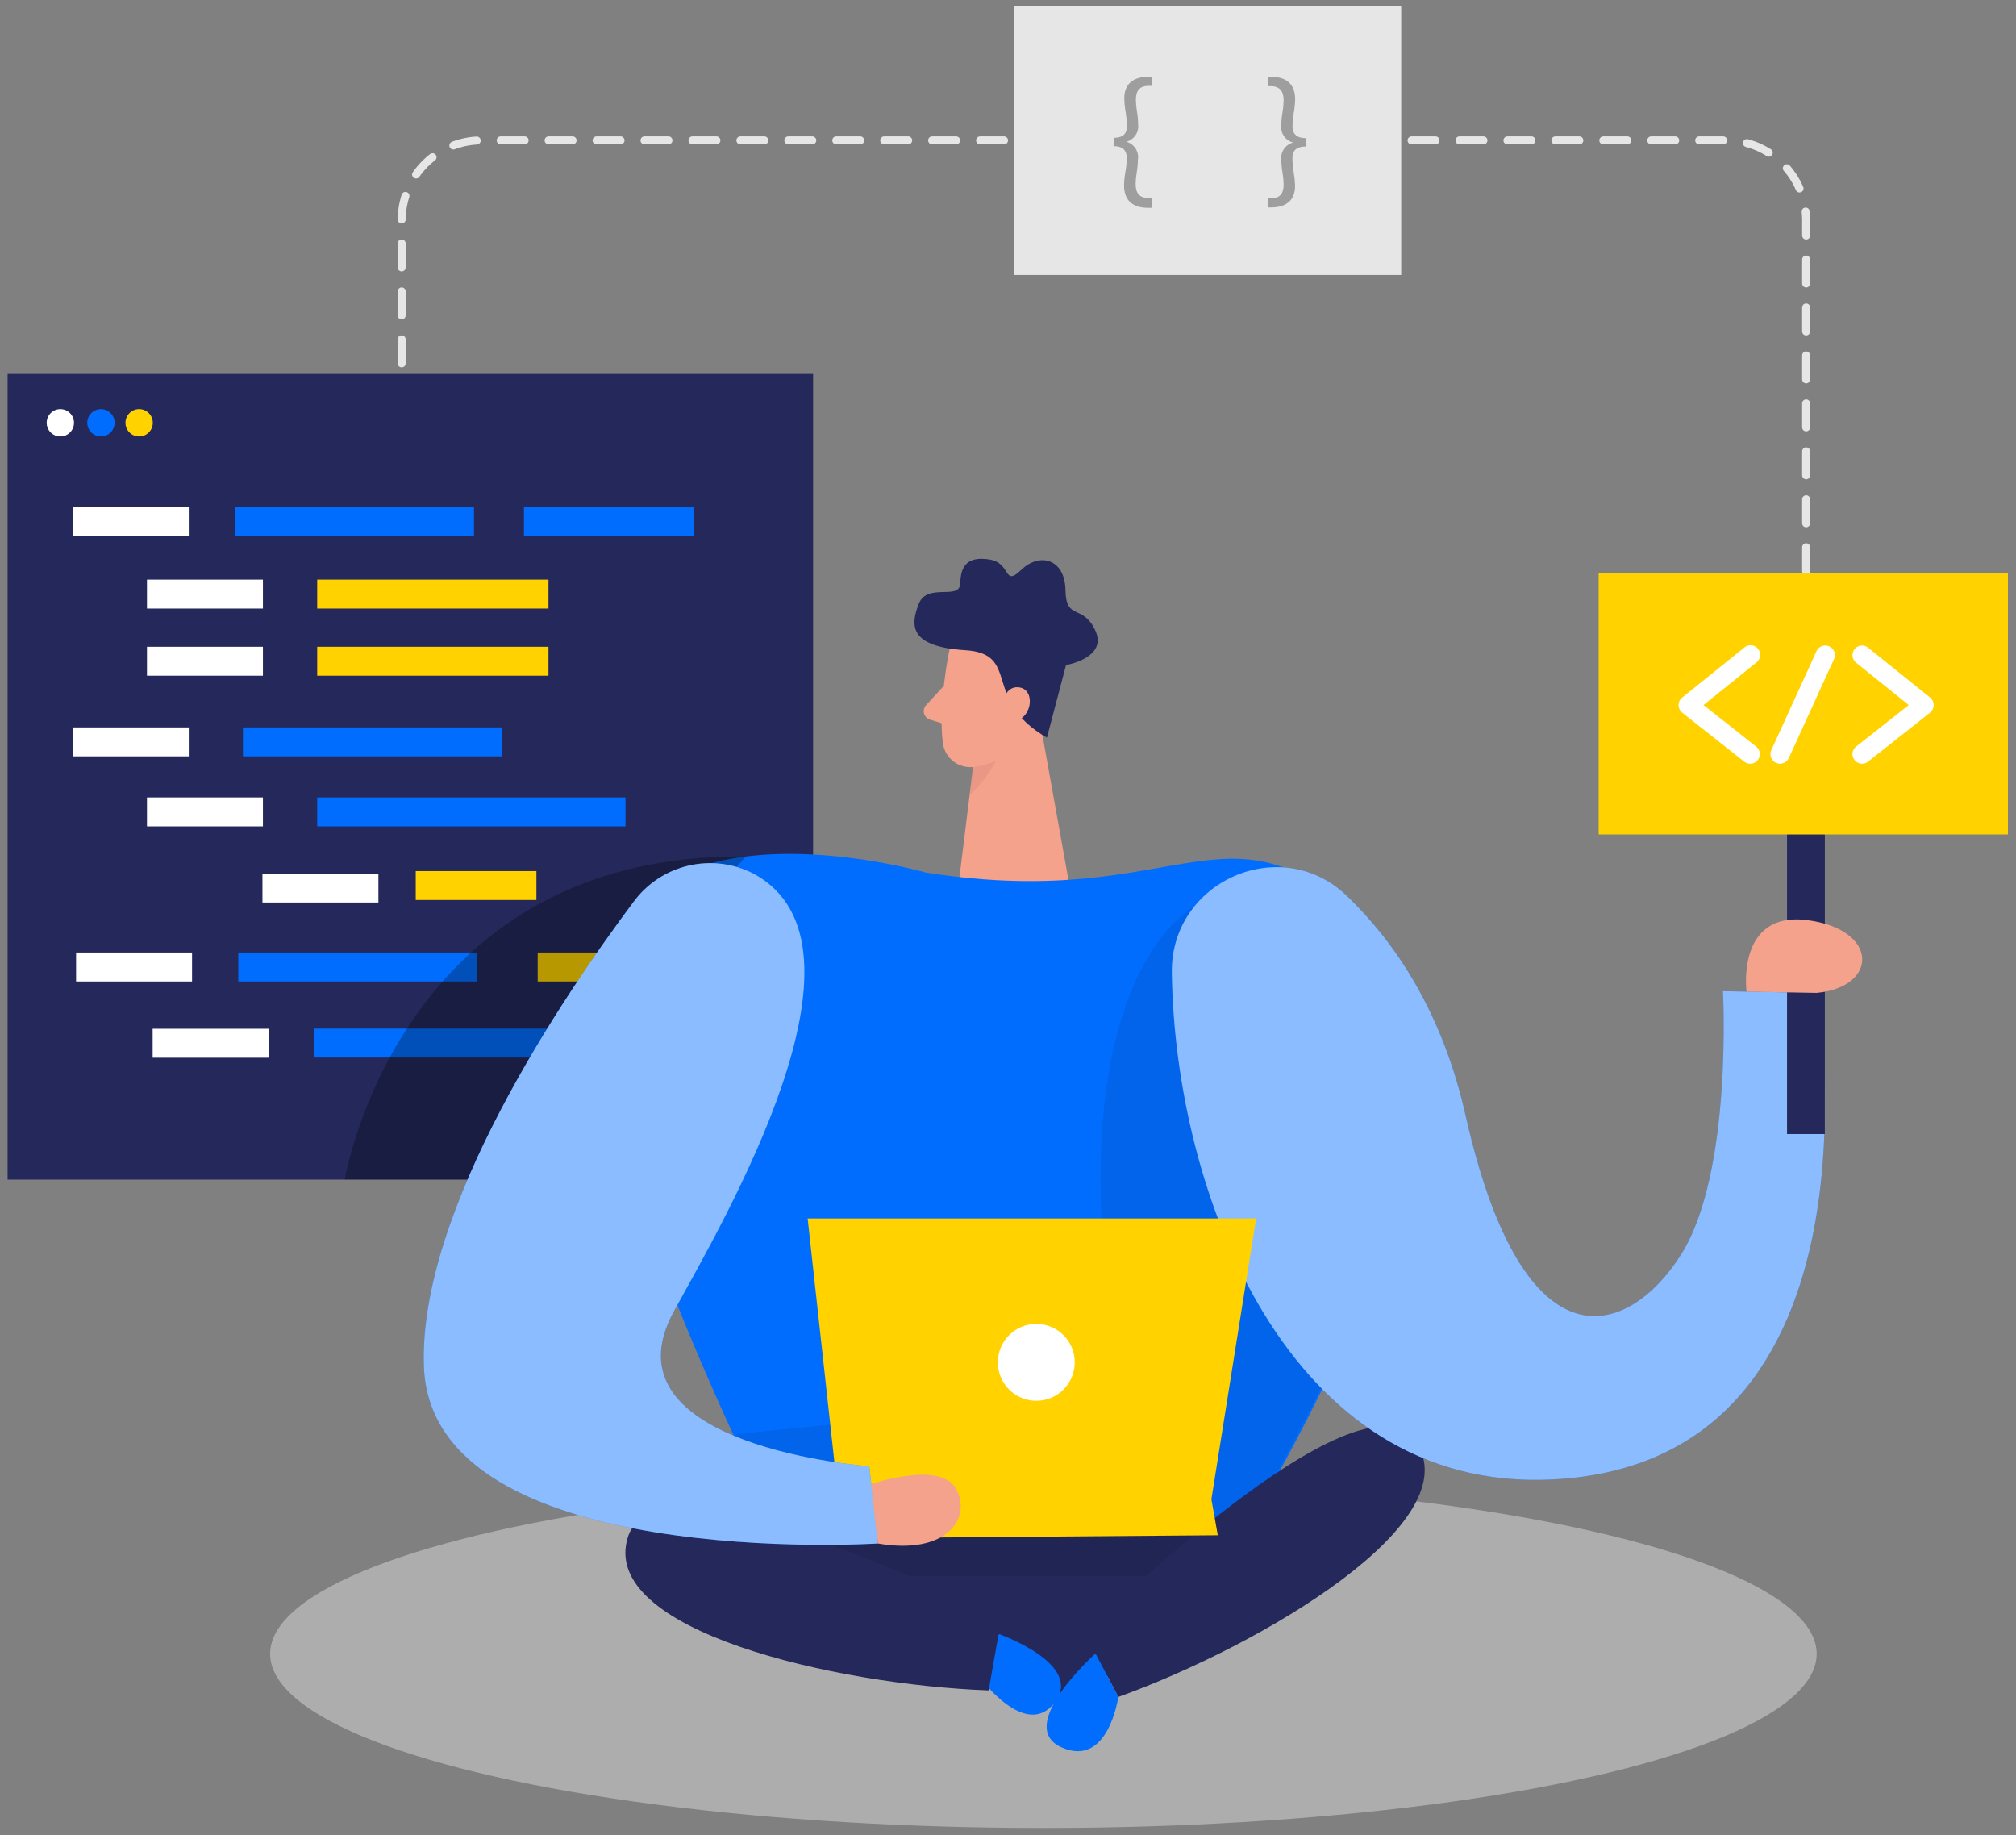
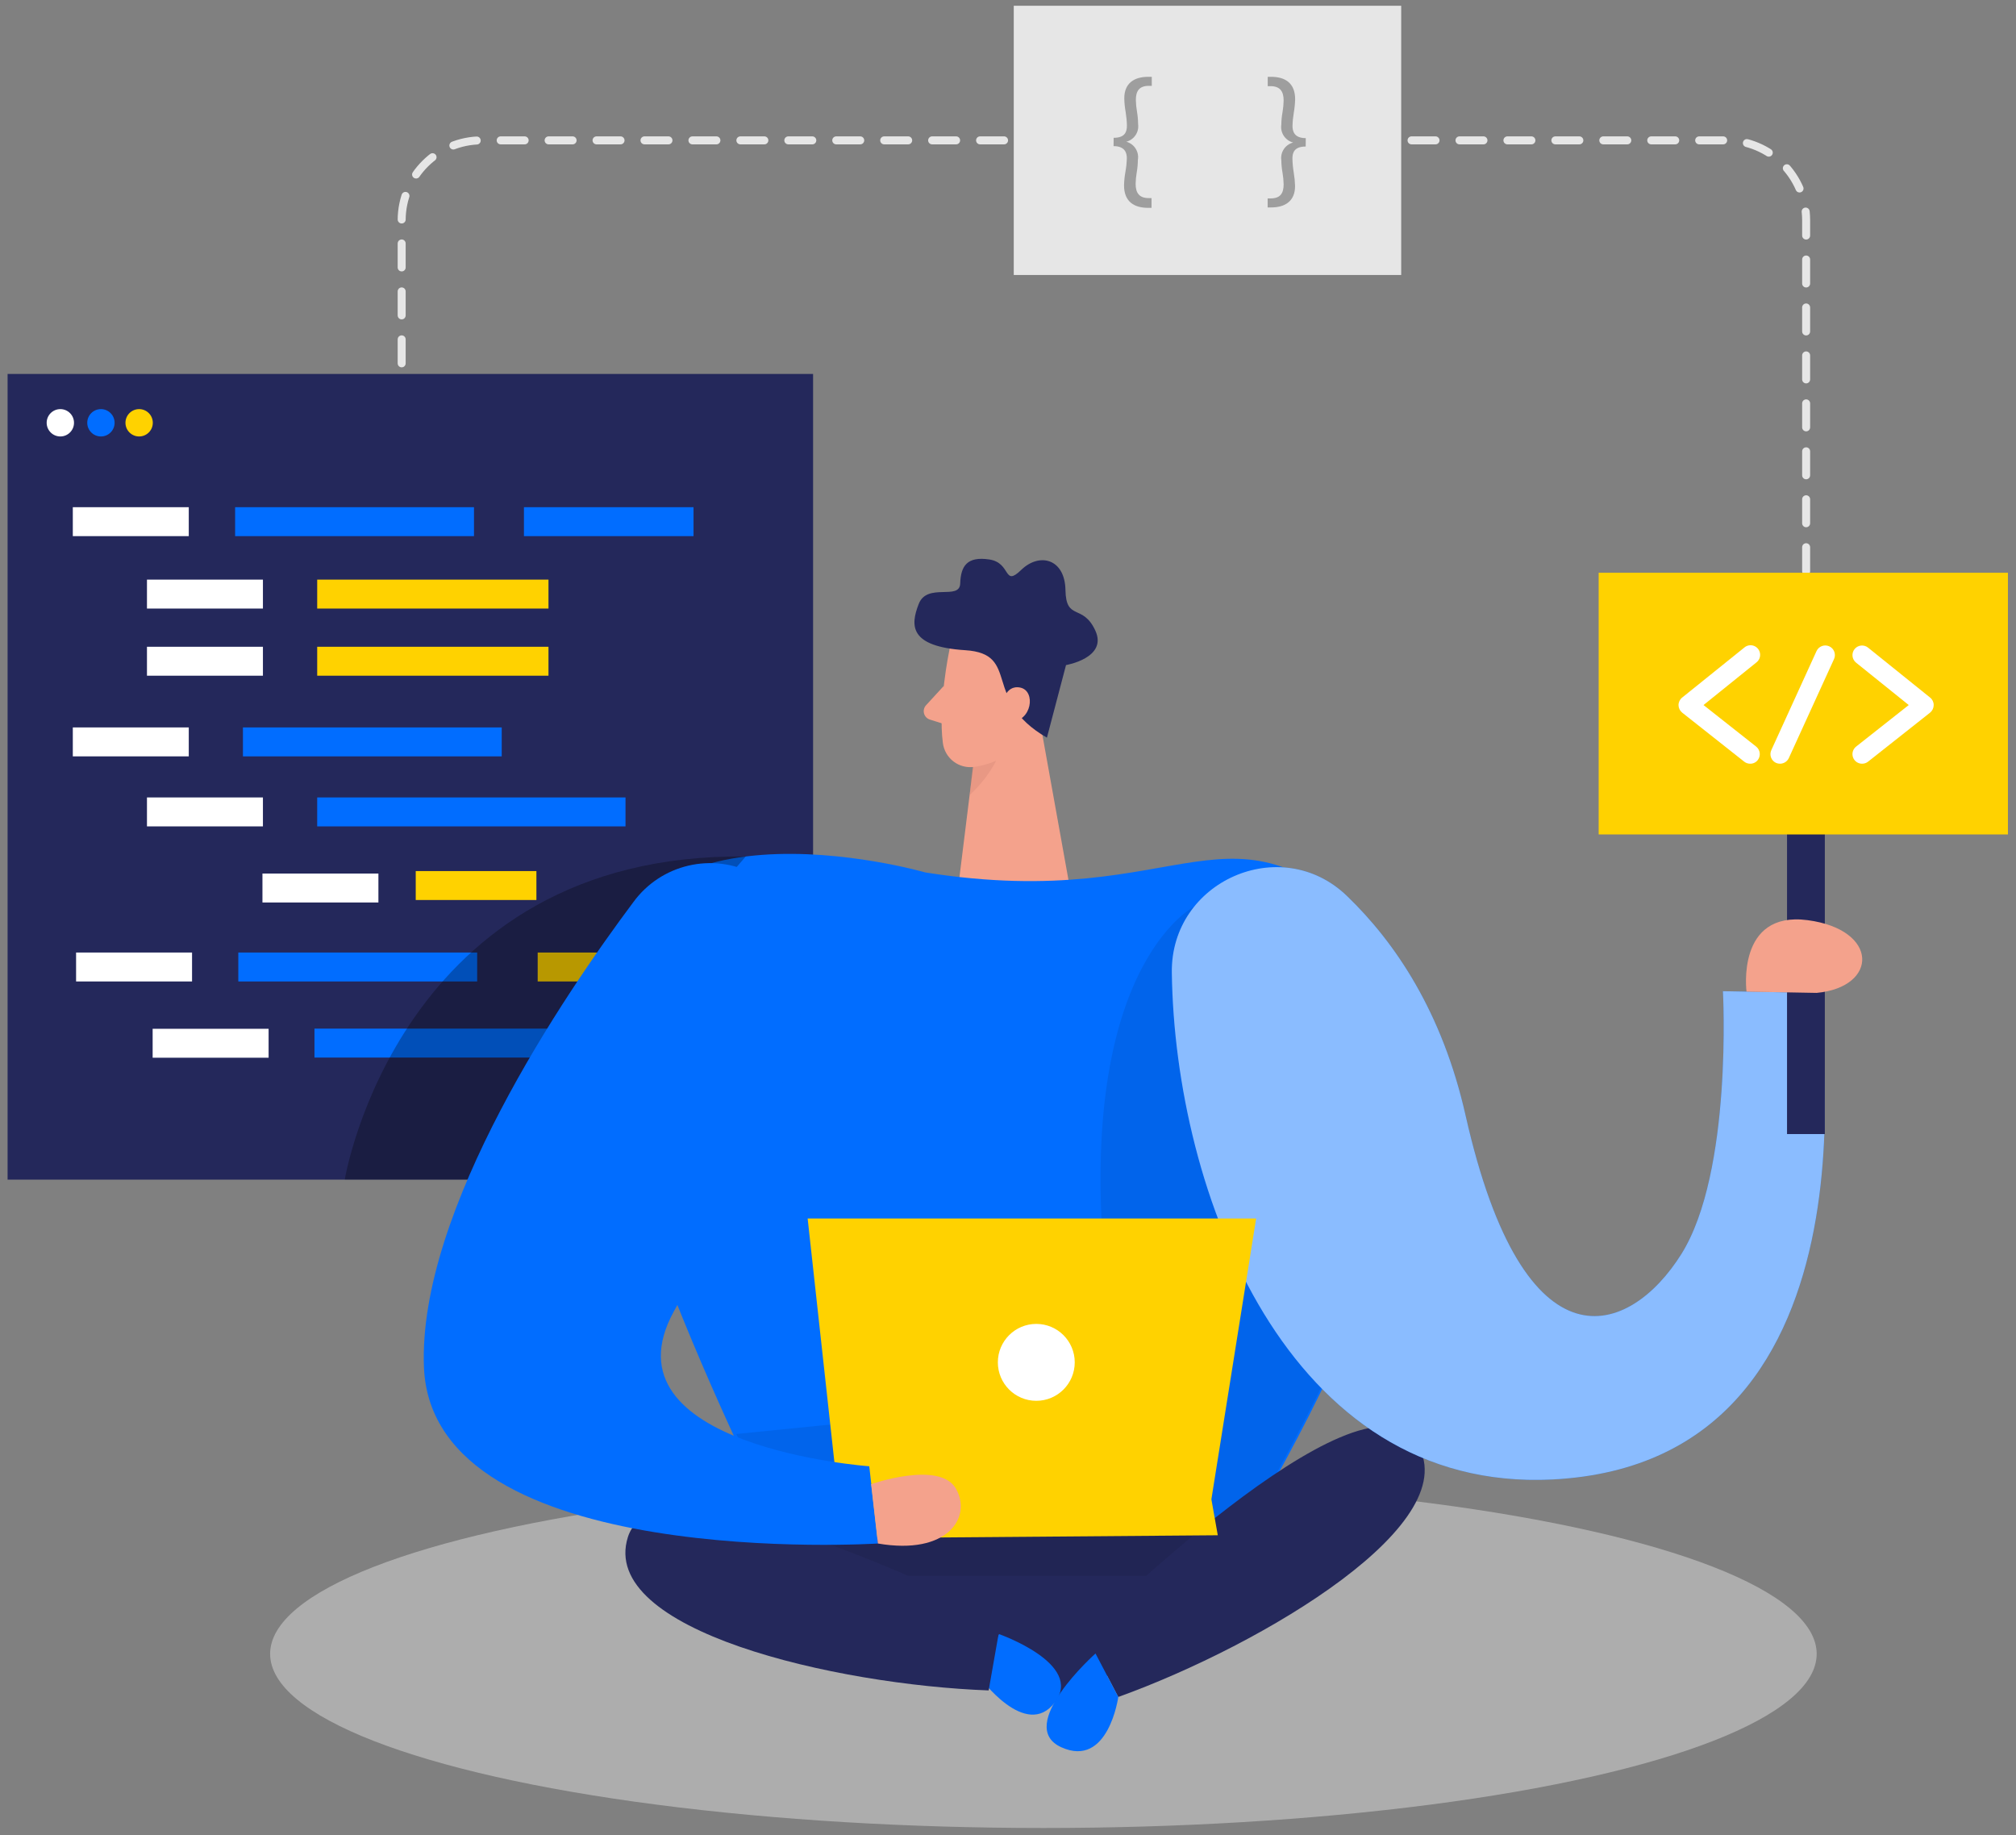
<svg xmlns="http://www.w3.org/2000/svg" width="200px" height="182px" viewBox="0 0 200 182" version="1.1">
  <rect x="0" y="0" width="200" height="182" fill="#808080" stroke="none" />
  <title>Web Developer_Two Color</title>
  <g id="页面-1" stroke="none" stroke-width="1" fill="none" fill-rule="evenodd">
    <g id="招商加盟" transform="translate(-550, -3274)">
      <g id="1备份-2" transform="translate(0, 2656)">
        <g id="Web-Developer_Two-Color" transform="translate(550, 618)">
          <path d="M39.848,50.305 L39.848,21.811 C39.87,17.448 43.413,13.922 47.776,13.922 L171.252,13.922 C175.615,13.922 179.158,17.448 179.18,21.811 L179.18,65.908" id="路径" stroke="#E6E6E6" stroke-width="0.793" stroke-linecap="round" stroke-linejoin="round" stroke-dasharray="2.378" />
          <rect id="矩形" fill="#E6E6E6" fill-rule="nonzero" x="100.571" y="0.571" width="38.437" height="26.703" />
          <path d="M110.481,13.668 C111.639,13.668 111.797,13.034 111.797,12.463 C111.787,12.006 111.744,11.551 111.67,11.1 C111.59,10.655 111.545,10.204 111.536,9.752 C111.536,8.253 112.511,7.619 113.914,7.619 L114.263,7.619 L114.263,8.515 L113.97,8.515 C113.01,8.515 112.685,9.038 112.685,9.91 C112.692,10.299 112.729,10.686 112.796,11.068 C112.866,11.477 112.904,11.89 112.907,12.305 C113.018,13.1 112.518,13.852 111.742,14.057 L111.742,14.057 C112.529,14.274 113.023,15.052 112.884,15.857 C112.88,16.269 112.843,16.68 112.773,17.086 C112.706,17.465 112.669,17.85 112.662,18.235 C112.662,19.147 113.034,19.646 113.946,19.646 L114.239,19.646 L114.239,20.614 L113.89,20.614 C112.543,20.614 111.512,20.027 111.512,18.386 C111.522,17.939 111.567,17.494 111.647,17.054 C111.728,16.606 111.776,16.153 111.789,15.698 C111.789,15.199 111.631,14.493 110.473,14.493 L110.481,13.668 Z" id="路径" fill="#9E9E9E" fill-rule="nonzero" />
          <path d="M129.533,14.533 C128.375,14.533 128.217,15.167 128.217,15.73 C128.227,16.187 128.27,16.642 128.344,17.093 C128.42,17.542 128.465,17.995 128.479,18.449 C128.479,19.94 127.503,20.574 126.1,20.574 L125.759,20.574 L125.759,19.678 L126.06,19.678 C127.02,19.678 127.345,19.163 127.345,18.283 C127.338,17.897 127.301,17.513 127.234,17.133 C127.162,16.725 127.122,16.311 127.115,15.896 C127,15.096 127.506,14.338 128.288,14.136 L128.288,14.136 C127.502,13.934 126.996,13.171 127.115,12.368 C127.12,11.953 127.16,11.54 127.234,11.131 C127.302,10.744 127.339,10.351 127.345,9.958 C127.345,9.054 126.972,8.547 126.06,8.547 L125.767,8.547 L125.767,7.619 L126.108,7.619 C127.456,7.619 128.486,8.206 128.486,9.847 C128.473,10.294 128.428,10.739 128.352,11.179 C128.278,11.614 128.236,12.054 128.225,12.495 C128.225,13.002 128.383,13.7 129.541,13.7 L129.533,14.533 Z" id="路径" fill="#9E9E9E" fill-rule="nonzero" />
          <rect id="矩形" fill="#24285B" fill-rule="nonzero" x="0.753" y="37.089" width="79.91" height="79.91" />
          <rect id="矩形" fill="#016DFF" fill-rule="nonzero" x="24.102" y="72.148" width="25.672" height="2.87" />
          <rect id="矩形" fill="#FFD200" fill-rule="nonzero" x="31.468" y="64.148" width="22.945" height="2.87" />
          <rect id="矩形" fill="#FFD200" fill-rule="nonzero" x="53.342" y="94.474" width="11.972" height="2.87" />
          <rect id="矩形" fill="#FFD200" fill-rule="nonzero" x="41.243" y="86.395" width="11.972" height="2.87" />
          <rect id="矩形" fill="#016DFF" fill-rule="nonzero" x="31.468" y="79.093" width="30.587" height="2.87" />
          <rect id="矩形" fill="#FFFFFF" fill-rule="nonzero" x="14.58" y="79.093" width="11.504" height="2.87" />
          <rect id="矩形" fill="#FFFFFF" fill-rule="nonzero" x="26.037" y="86.641" width="11.504" height="2.87" />
          <rect id="矩形" fill="#FFFFFF" fill-rule="nonzero" x="15.143" y="102.038" width="11.504" height="2.87" />
          <rect id="矩形" fill="#FFFFFF" fill-rule="nonzero" x="7.223" y="72.148" width="11.504" height="2.87" />
          <circle id="椭圆形" fill="#FFFFFF" fill-rule="nonzero" cx="5.986" cy="41.933" r="1.356" />
          <circle id="椭圆形" fill="#016DFF" fill-rule="nonzero" cx="10.013" cy="41.933" r="1.356" />
          <circle id="椭圆形" fill="#FFD200" fill-rule="nonzero" cx="13.803" cy="41.933" r="1.356" />
          <rect id="矩形" fill="#FFFFFF" fill-rule="nonzero" x="7.223" y="50.305" width="11.504" height="2.87" />
          <rect id="矩形" fill="#FFFFFF" fill-rule="nonzero" x="14.58" y="57.488" width="11.504" height="2.87" />
          <rect id="矩形" fill="#FFD200" fill-rule="nonzero" x="31.468" y="57.488" width="22.945" height="2.87" />
          <rect id="矩形" fill="#FFFFFF" fill-rule="nonzero" x="14.58" y="64.148" width="11.504" height="2.87" />
          <rect id="矩形" fill="#016DFF" fill-rule="nonzero" x="23.325" y="50.305" width="23.698" height="2.87" />
          <rect id="矩形" fill="#FFFFFF" fill-rule="nonzero" x="7.548" y="94.474" width="11.504" height="2.87" />
          <rect id="矩形" fill="#016DFF" fill-rule="nonzero" x="23.642" y="94.474" width="23.698" height="2.87" />
          <rect id="矩形" fill="#016DFF" fill-rule="nonzero" x="31.198" y="102.022" width="23.698" height="2.87" />
          <rect id="矩形" fill="#016DFF" fill-rule="nonzero" x="51.978" y="50.305" width="16.824" height="2.87" />
          <polygon id="路径" fill="#F4A28C" fill-rule="nonzero" points="102.156 65.908 106.319 89.051 94.823 89.907 97.122 71.347" />
          <path d="M96.638,74.233 C97.867,73.903 98.971,73.216 99.81,72.259 C99.81,72.259 99.738,75.541 96.202,78.855 L96.638,74.233 Z" id="路径" fill="#CE8172" fill-rule="nonzero" opacity="0.31" />
          <path d="M94.157,64.616 C94.157,64.616 93.047,69.975 93.538,73.686 C93.629,74.415 94.008,75.077 94.591,75.524 C95.173,75.971 95.911,76.165 96.638,76.064 C98.502,75.795 100.943,74.883 101.887,72.1 L104.067,67.541 C104.767,65.576 104.151,63.383 102.529,62.071 C99.722,59.462 94.664,61.318 94.157,64.616 Z" id="路径" fill="#F4A28C" fill-rule="nonzero" />
          <path d="M93.634,68.025 L91.873,69.944 C91.669,70.163 91.592,70.473 91.669,70.762 C91.747,71.052 91.967,71.282 92.254,71.371 L94.292,72.013 L93.634,68.025 Z" id="路径" fill="#F4A28C" fill-rule="nonzero" />
          <path d="M103.861,73.163 L105.756,65.964 C105.756,65.964 109.91,65.258 108.666,62.547 C107.421,59.835 105.756,61.635 105.7,58.519 C105.645,55.403 103.116,54.777 101.316,56.521 C99.516,58.265 100.357,55.823 98.145,55.49 C95.933,55.157 95.314,56.148 95.259,57.869 C95.203,59.589 91.984,57.75 91.144,59.899 C90.304,62.047 90.193,64.132 95.758,64.489 C101.324,64.846 97.328,69.405 103.861,73.163 Z" id="路径" fill="#24285B" fill-rule="nonzero" />
          <path d="M99.389,69.944 C99.389,69.944 99.675,67.859 101.229,68.199 C102.783,68.54 102.386,71.569 100.214,71.601 L99.389,69.944 Z" id="路径" fill="#F4A28C" fill-rule="nonzero" />
          <ellipse id="椭圆形" fill="#E6E6E6" fill-rule="nonzero" opacity="0.45" cx="103.512" cy="164.037" rx="76.714" ry="17.268" />
          <path d="M91.794,86.53 C91.794,86.53 59.351,77.158 59.502,100.721 C59.621,118.521 79.585,156.307 79.585,156.307 L120.812,156.307 C120.812,156.307 152.089,108.333 136.875,92.88 C121.66,77.428 118.172,90.716 91.794,86.53 Z" id="路径" fill="#016DFF" fill-rule="nonzero" />
          <polygon id="路径" fill="#24285B" fill-rule="nonzero" points="79.521 162.079 104.606 168.842 126.861 157.552 130.239 151.526 107.809 151.526 72.124 151.526" />
          <path d="M118.481,89.907 C118.481,89.907 106.319,96.012 109.807,127.646 C110.79,136.55 107.809,138.746 107.809,138.746 L73.044,142.226 L79.585,156.299 L120.812,156.299 C120.812,156.299 138.904,126.853 140.331,111.686 C141.758,96.519 118.481,89.907 118.481,89.907 Z" id="路径" fill="#000000" fill-rule="nonzero" opacity="0.08" />
          <path d="M99.104,162.071 C99.104,162.071 107.548,165.028 104.654,168.842 C101.76,172.655 97.17,166.32 97.17,166.32 L99.104,162.071 Z" id="路径" fill="#016DFF" fill-rule="nonzero" />
          <path d="M99.326,160.596 C99.326,160.596 65.234,143.154 62.293,152.446 C59.351,161.738 82.907,167.105 98.081,167.66 L99.326,160.596 Z" id="路径" fill="#24285B" fill-rule="nonzero" />
          <path d="M107.611,161.968 C107.611,161.968 134.829,135.011 140.411,142.94 C145.992,150.868 125.236,163.165 110.941,168.31 L107.611,161.968 Z" id="路径" fill="#24285B" fill-rule="nonzero" />
          <path d="M108.681,163.997 C108.681,163.997 100.618,171.18 105.288,173.297 C109.958,175.414 110.941,168.31 110.941,168.31 L108.681,163.997 Z" id="路径" fill="#016DFF" fill-rule="nonzero" />
          <path d="M116.253,96.472 C116.126,87.394 127.075,82.566 133.616,88.853 C138.413,93.467 143.09,100.388 145.398,110.648 C151.225,136.486 161.698,132.53 166.804,124.38 C171.91,116.229 170.927,98.311 170.927,98.311 L180.227,98.486 C180.227,98.486 188.211,145.009 154.016,146.737 C127.694,148.061 116.546,118.235 116.253,96.472 Z" id="路径" fill="#016DFF" fill-rule="nonzero" />
          <path d="M116.253,96.472 C116.126,87.394 127.075,82.566 133.616,88.853 C138.413,93.467 143.09,100.388 145.398,110.648 C151.225,136.486 161.698,132.53 166.804,124.38 C171.91,116.229 170.927,98.311 170.927,98.311 L180.227,98.486 C180.227,98.486 188.211,145.009 154.016,146.737 C127.694,148.061 116.546,118.235 116.253,96.472 Z" id="路径" fill="#FFFFFF" fill-rule="nonzero" opacity="0.54" />
          <rect id="矩形" fill="#24285B" fill-rule="nonzero" x="177.285" y="79.537" width="3.75" height="32.942" />
          <polygon id="路径" fill="#FFD200" fill-rule="nonzero" points="83.033 147.348 80.124 120.851 124.617 120.851 120.178 148.704 120.812 152.271 82.566 152.573" />
          <path d="M34.203,116.99 C34.203,116.99 39.546,84.54 73.979,84.952 L46.365,116.99 L34.203,116.99 Z" id="路径" fill="#000000" fill-rule="nonzero" opacity="0.28" />
          <circle id="椭圆形" fill="#FFFFFF" fill-rule="nonzero" cx="102.807" cy="135.122" r="3.814" />
          <path d="M74.812,86.68 C70.672,84.517 65.573,85.711 62.824,89.487 C56.053,98.533 41.418,120.043 42.06,135.646 C42.932,155.903 87.109,153.088 87.109,153.088 L86.236,145.429 C86.236,145.429 59.462,143.503 66.852,130.064 C71.87,120.923 87.814,93.808 74.812,86.68 Z" id="路径" fill="#016DFF" fill-rule="nonzero" />
-           <path d="M74.812,86.68 C70.672,84.517 65.573,85.711 62.824,89.487 C56.053,98.533 41.418,120.043 42.06,135.646 C42.932,155.903 87.109,153.088 87.109,153.088 L86.236,145.429 C86.236,145.429 59.462,143.503 66.852,130.064 C71.87,120.923 87.814,93.808 74.812,86.68 Z" id="路径" fill="#FFFFFF" fill-rule="nonzero" opacity="0.54" />
          <path d="M173.266,98.351 C173.266,98.351 172.219,90.327 179.323,91.263 C186.427,92.199 186.363,97.899 180.227,98.478 L173.266,98.351 Z" id="路径" fill="#F4A28C" fill-rule="nonzero" />
          <rect id="矩形" fill="#FFD200" fill-rule="nonzero" x="158.598" y="56.806" width="40.601" height="25.957" />
          <path d="M173.63,75.747 C173.418,75.748 173.212,75.679 173.044,75.549 L166.883,70.681 C166.658,70.499 166.524,70.226 166.519,69.936 C166.52,69.646 166.651,69.373 166.875,69.191 L173.036,64.235 C173.299,64.003 173.668,63.934 173.997,64.056 C174.325,64.178 174.561,64.471 174.608,64.819 C174.656,65.166 174.509,65.512 174.225,65.718 L169,69.928 L174.225,74.051 C174.634,74.381 174.701,74.978 174.376,75.39 C174.197,75.62 173.921,75.752 173.63,75.747 Z" id="路径" fill="#FFFFFF" fill-rule="nonzero" />
          <path d="M184.73,75.747 C184.325,75.749 183.963,75.493 183.829,75.111 C183.695,74.728 183.818,74.303 184.135,74.051 L189.36,69.928 L184.127,65.718 C183.721,65.385 183.658,64.788 183.985,64.378 C184.143,64.181 184.374,64.055 184.625,64.029 C184.876,64.002 185.128,64.076 185.325,64.235 L191.485,69.191 C191.71,69.372 191.839,69.647 191.834,69.936 C191.831,70.225 191.7,70.498 191.477,70.681 L185.317,75.549 C185.149,75.679 184.942,75.748 184.73,75.747 Z" id="路径" fill="#FFFFFF" fill-rule="nonzero" />
          <path d="M176.588,75.747 C176.454,75.748 176.322,75.721 176.199,75.668 C175.969,75.564 175.789,75.373 175.7,75.136 C175.61,74.9 175.619,74.638 175.723,74.407 L180.211,64.576 C180.43,64.097 180.996,63.886 181.475,64.104 C181.955,64.323 182.166,64.89 181.947,65.369 L177.46,75.192 C177.301,75.53 176.961,75.746 176.588,75.747 Z" id="路径" fill="#FFFFFF" fill-rule="nonzero" />
          <path d="M86.419,147.205 C86.419,147.205 93.205,144.827 94.831,147.641 C96.456,150.456 94.038,154.285 87.093,153.088 L86.419,147.205 Z" id="路径" fill="#F4A28C" fill-rule="nonzero" />
        </g>
      </g>
    </g>
  </g>
</svg>